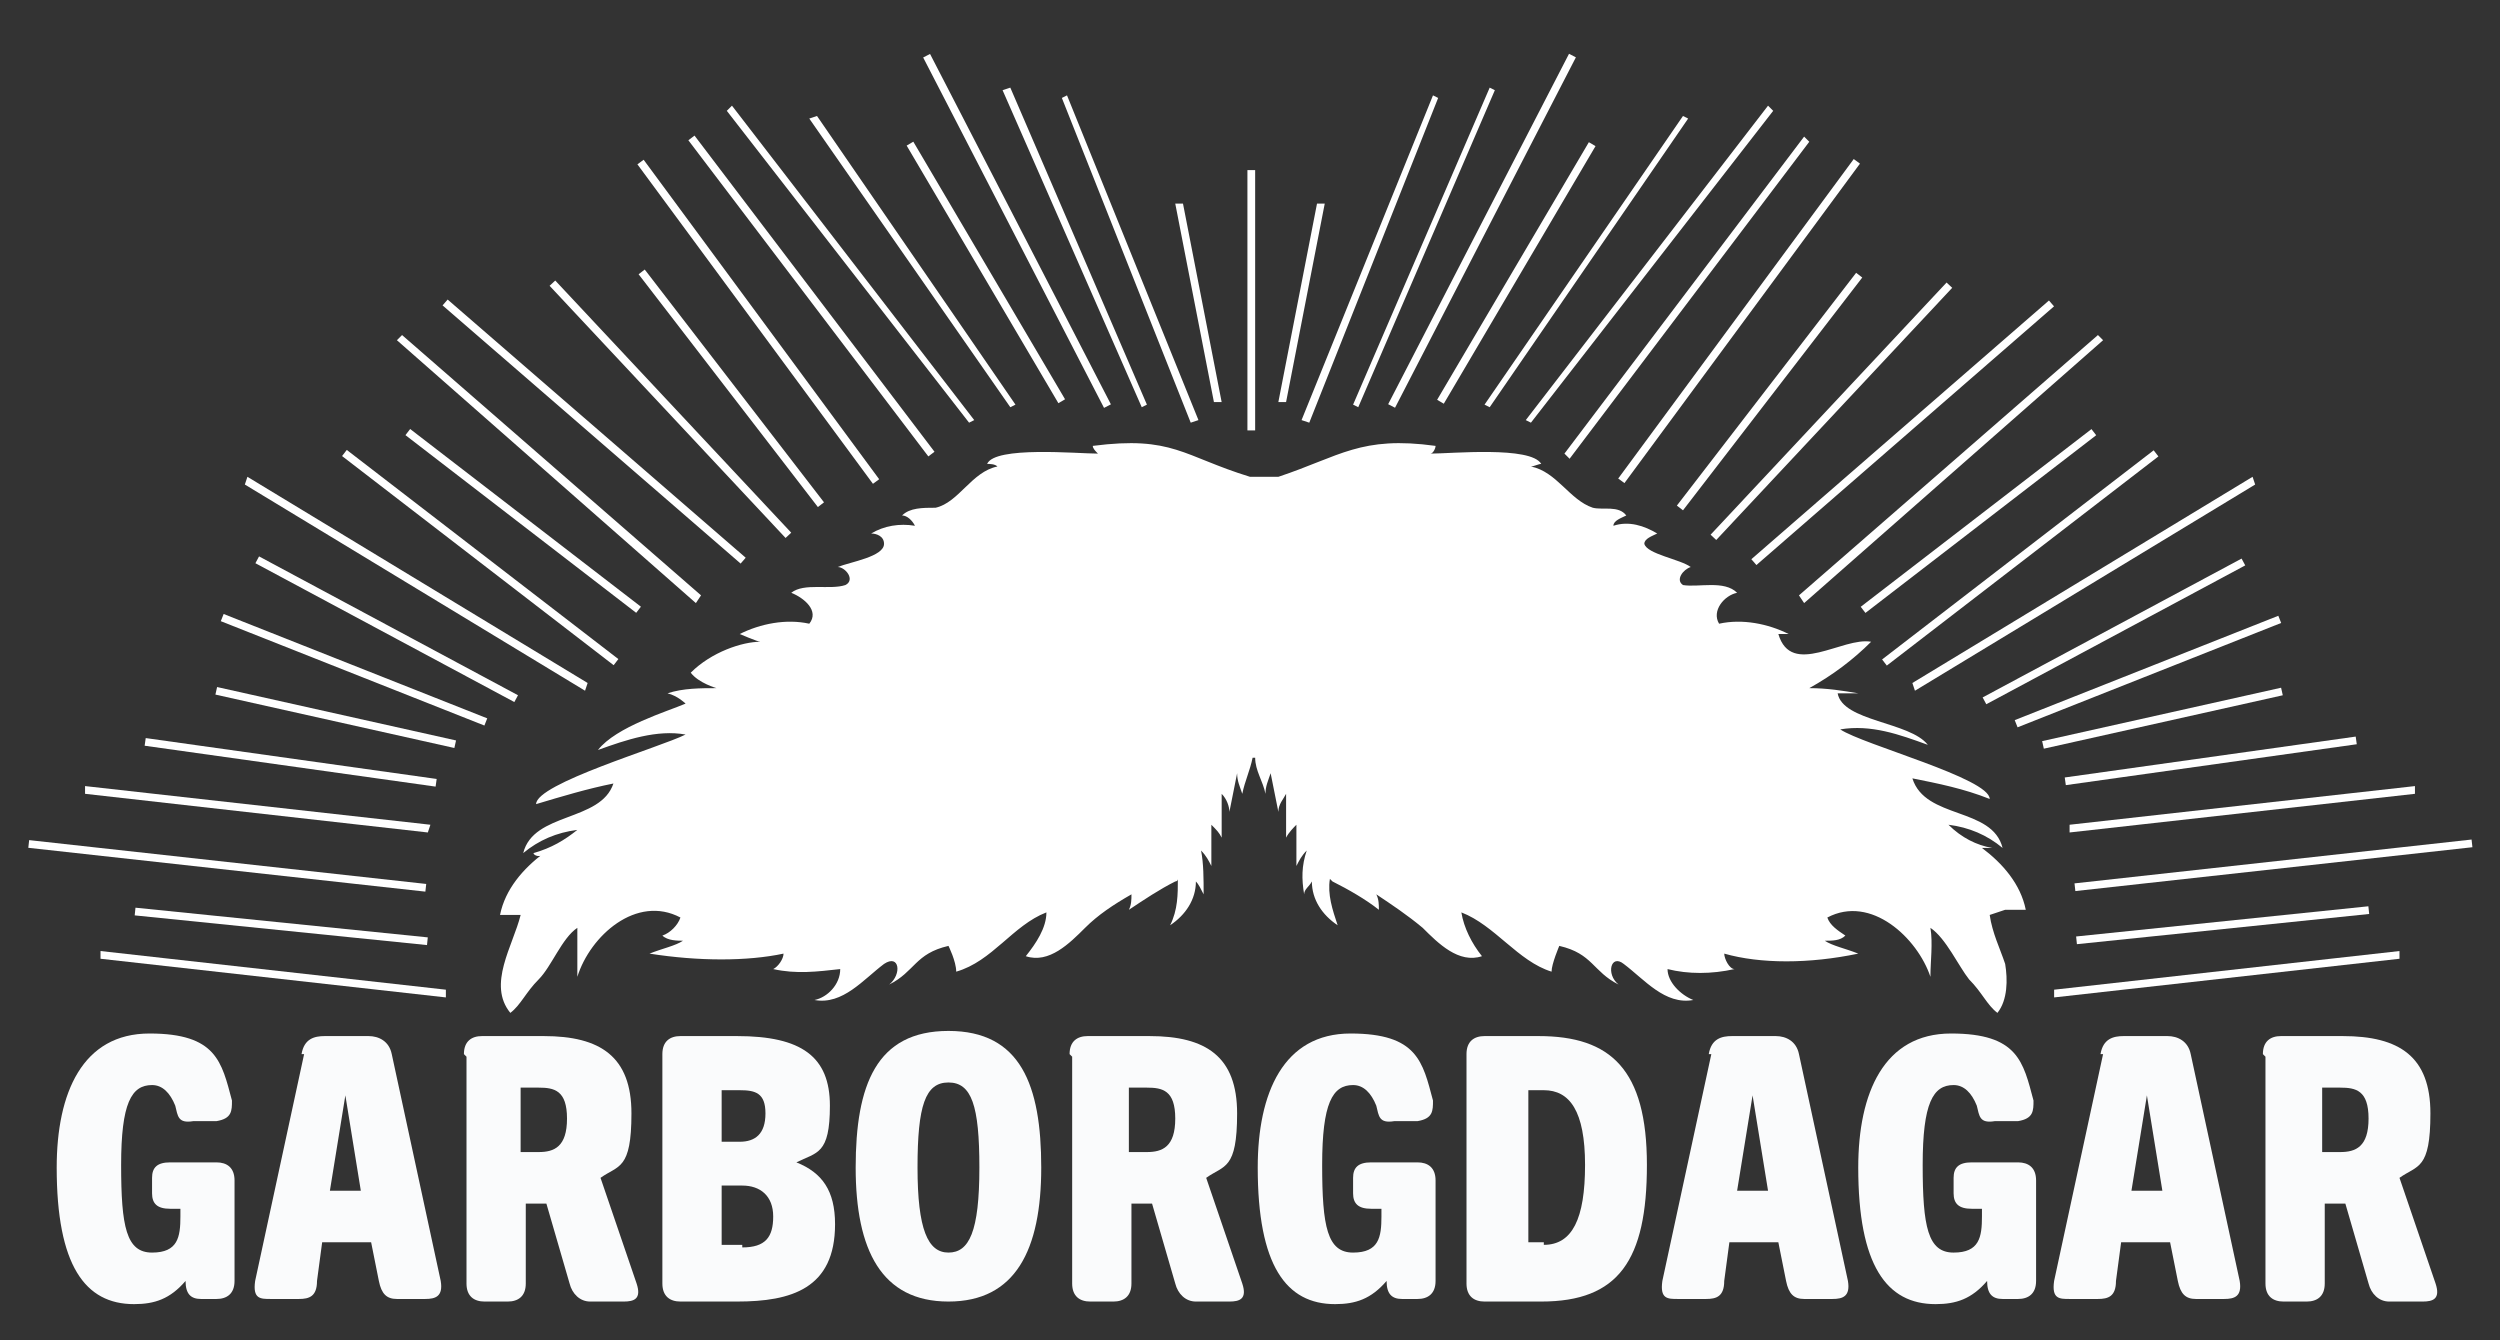
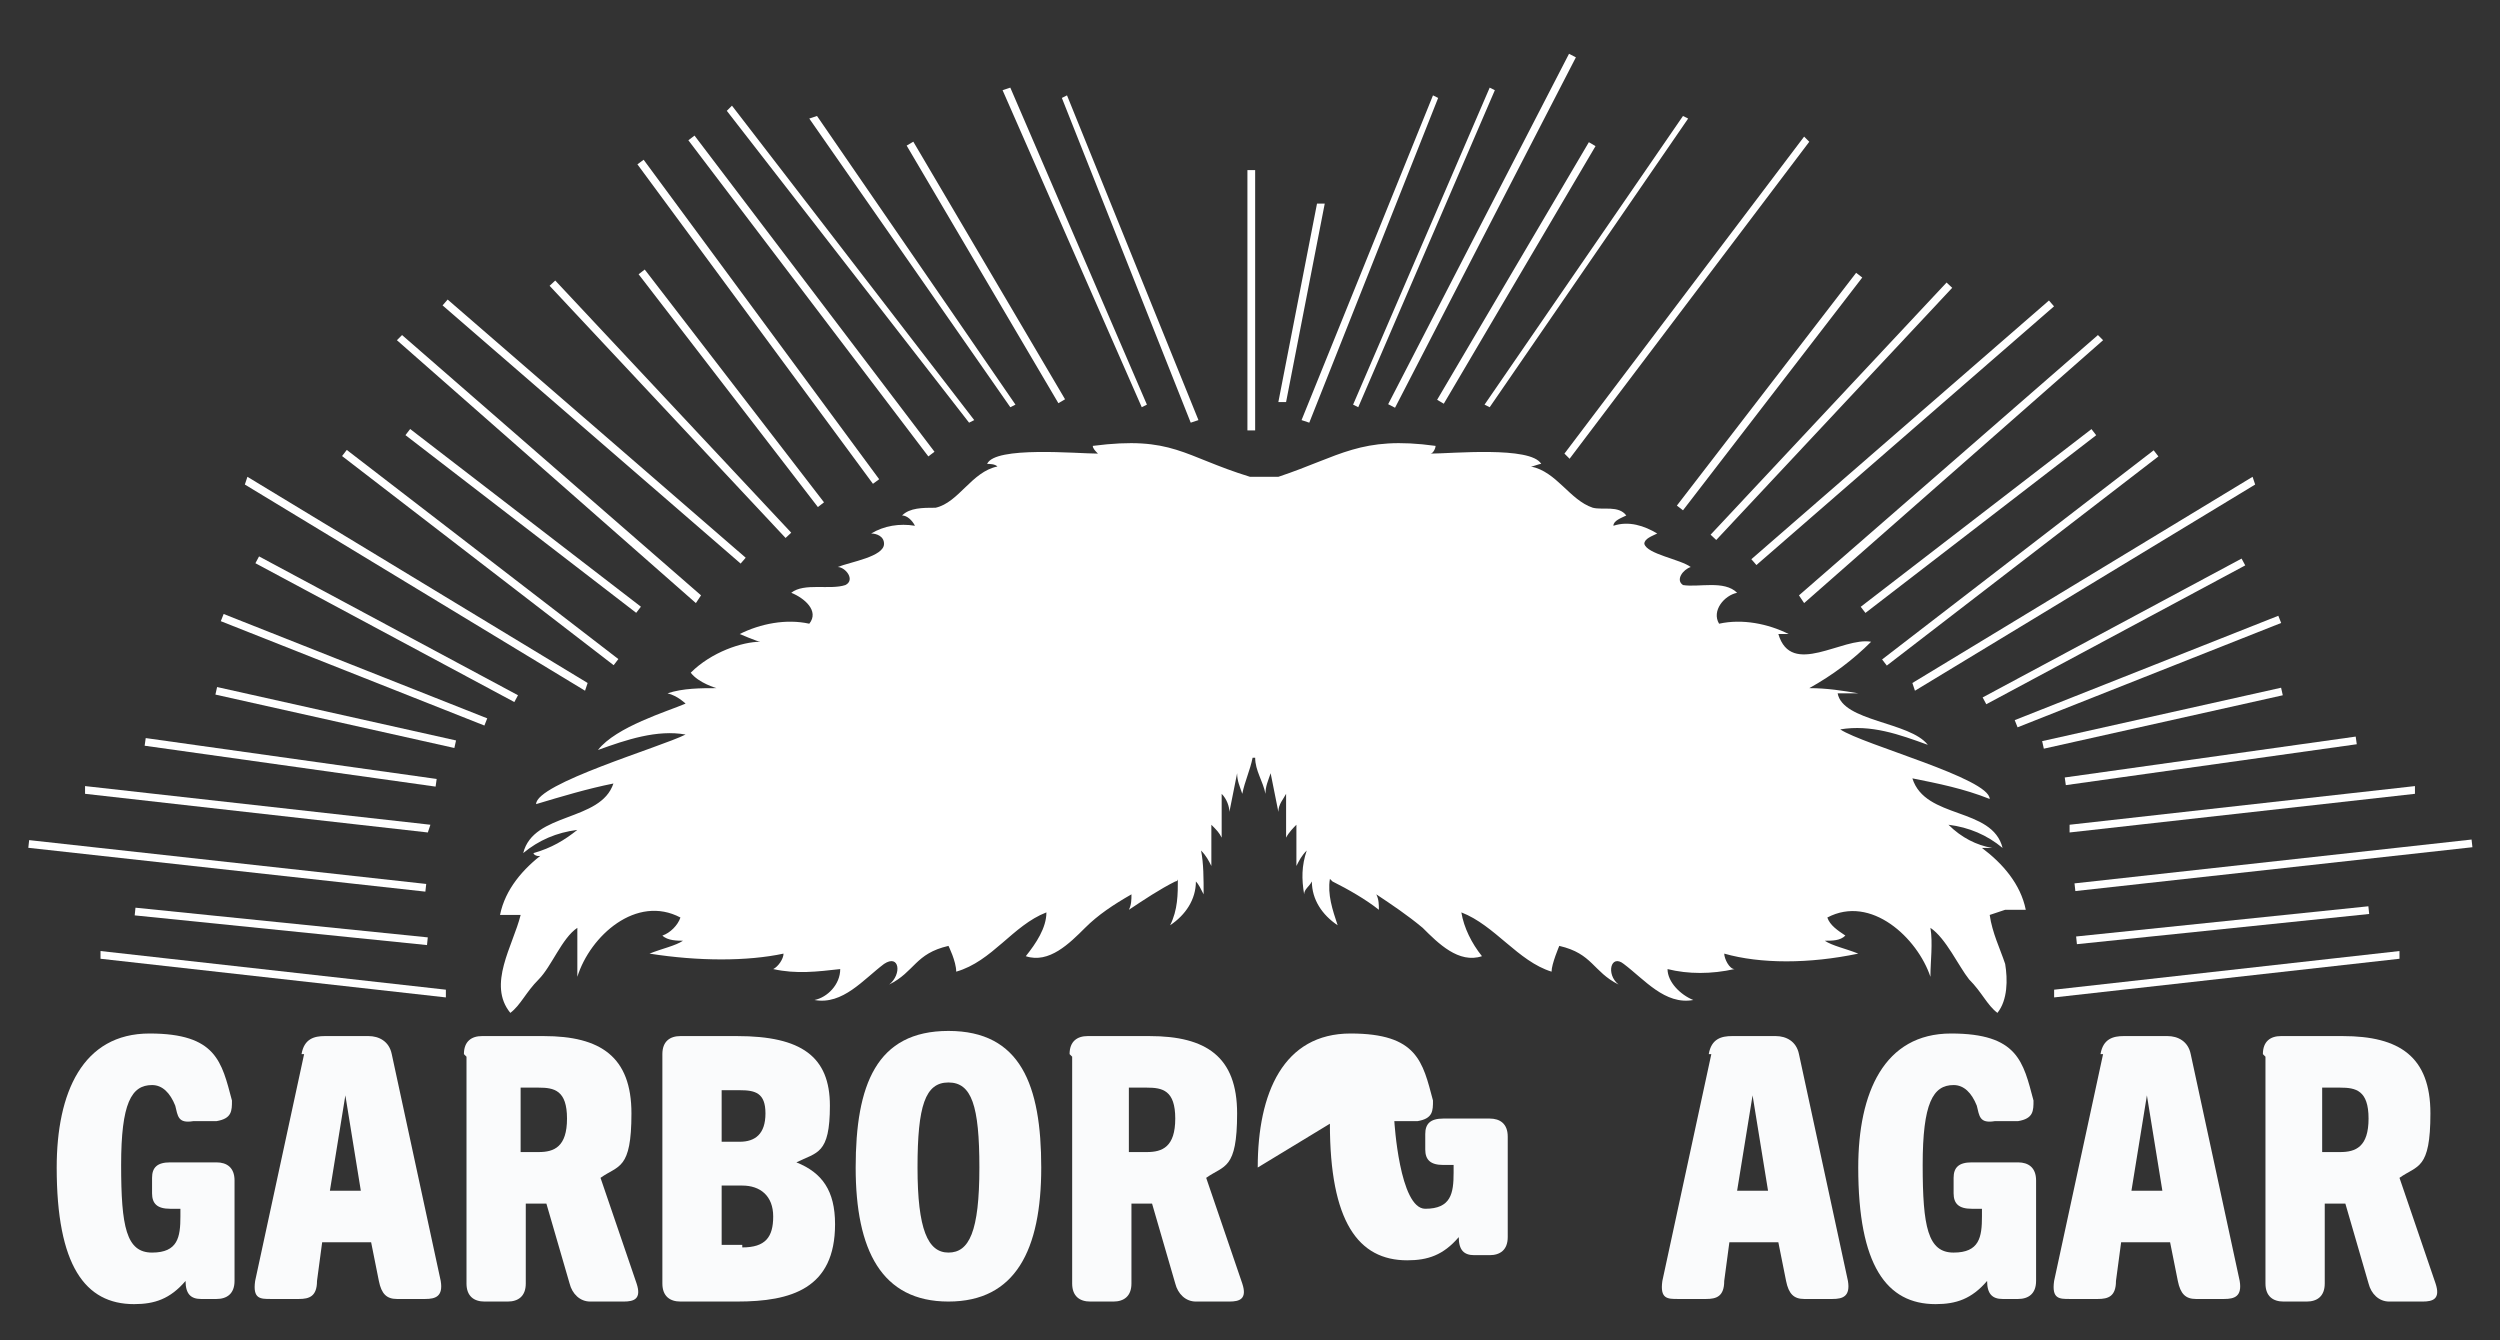
<svg xmlns="http://www.w3.org/2000/svg" id="Layer_1" version="1.1" viewBox="0 0 97 52">
  <rect x="0" y="0" width="97" height="52" fill="#333333" stroke="none" />
  <defs>
    <style>
      .st0 {
        fill: #fafbfc;
      }

      .st1 {
        fill: #fff;
      }
    </style>
  </defs>
  <polygon class="st1" points="49.9 15.6 49.6 15.6 51.1 7.9 51.4 7.9 49.9 15.6" />
  <polygon class="st1" points="50.8 16.4 50.5 16.3 55.6 3.7 55.8 3.8 50.8 16.4" />
  <polygon class="st1" points="52.7 15.8 52.5 15.7 57.8 3.4 58 3.5 52.7 15.8" />
  <rect class="st1" x="49.8" y="8.8" width="15.3" height=".3" transform="translate(23.2 55.9) rotate(-62.7)" />
  <rect class="st1" x="53" y="10.4" width="11.6" height=".3" transform="translate(19.9 55.9) rotate(-59.5)" />
  <polygon class="st1" points="57.8 15.8 57.6 15.7 65.3 4.5 65.5 4.6 57.8 15.8" />
-   <polygon class="st1" points="59.4 16.4 59.2 16.3 68.6 4.1 68.8 4.3 59.4 16.4" />
  <polygon class="st1" points="60.9 17.8 60.7 17.6 70 5.3 70.2 5.5 60.9 17.8" />
-   <rect class="st1" x="59.8" y="12.3" width="15.4" height=".3" transform="translate(17.4 59.4) rotate(-53.6)" />
  <rect class="st1" x="62.9" y="15" width="11.4" height=".3" transform="translate(14.8 60.3) rotate(-52.4)" />
  <rect class="st1" x="64.3" y="15.8" width="13.4" height=".3" transform="translate(10.9 56.9) rotate(-46.9)" />
  <rect class="st1" x="66.2" y="16.6" width="15.3" height=".3" transform="translate(7.1 52.6) rotate(-41)" />
  <polygon class="st1" points="70 23.4 69.8 23.1 81.4 13 81.6 13.2 70 23.4" />
  <rect class="st1" x="71.1" y="20.1" width="11.3" height=".3" transform="translate(3.6 51) rotate(-37.6)" />
  <rect class="st1" x="71.7" y="21.5" width="13.3" height=".3" transform="translate(3.1 52.3) rotate(-37.6)" />
  <polygon class="st1" points="74.3 26.8 74.2 26.5 87.4 18.5 87.5 18.8 74.3 26.8" />
  <rect class="st1" x="76.3" y="24.3" width="11.4" height=".3" transform="translate(-1.8 41.7) rotate(-28.2)" />
  <rect class="st1" x="77.8" y="25.9" width="11" height=".3" transform="translate(-3.7 32.5) rotate(-21.6)" />
  <rect class="st1" x="79.2" y="27.7" width="9.5" height=".3" transform="translate(-4.1 19) rotate(-12.6)" />
  <rect class="st1" x="80.1" y="29.4" width="11.4" height=".3" transform="translate(-3.3 12.2) rotate(-8)" />
  <polygon class="st1" points="80.3 32.3 80.3 32 93.7 30.5 93.7 30.8 80.3 32.3" />
  <rect class="st1" x="80.4" y="33.5" width="15.5" height=".3" transform="translate(-3.1 9.8) rotate(-6.3)" />
  <rect class="st1" x="80.5" y="35.8" width="11.4" height=".3" transform="translate(-3.2 9) rotate(-5.9)" />
  <polygon class="st1" points="79.7 38.7 79.7 38.4 93.1 36.9 93.1 37.2 79.7 38.7" />
-   <polygon class="st1" points="47.1 15.6 45.6 7.9 45.9 7.9 47.4 15.6 47.1 15.6" />
  <polygon class="st1" points="46.2 16.4 41.2 3.8 41.4 3.7 46.5 16.3 46.2 16.4" />
  <polygon class="st1" points="44.3 15.8 38.9 3.5 39.2 3.4 44.5 15.7 44.3 15.8" />
-   <rect class="st1" x="39.3" y="1.3" width=".3" height="15.3" transform="translate(.3 19.1) rotate(-27.3)" />
  <rect class="st1" x="38" y="4.8" width=".3" height="11.6" transform="translate(0 20.8) rotate(-30.5)" />
  <polygon class="st1" points="39.2 15.8 31.4 4.6 31.7 4.5 39.4 15.7 39.2 15.8" />
  <polygon class="st1" points="37.6 16.4 28.2 4.3 28.4 4.1 37.8 16.3 37.6 16.4" />
  <rect class="st1" x="31.4" y="3.8" width=".3" height="15.4" transform="translate(-.6 21.4) rotate(-37.2)" />
  <rect class="st1" x="29.3" y="4.8" width=".3" height="15.4" transform="translate(-1.7 19.9) rotate(-36.4)" />
  <rect class="st1" x="28.2" y="9.4" width=".3" height="11.4" transform="translate(-3.3 20.4) rotate(-37.6)" />
  <rect class="st1" x="25.8" y="9.2" width=".3" height="13.4" transform="translate(-3.8 22) rotate(-43.1)" />
  <rect class="st1" x="22.9" y="9.1" width=".3" height="15.3" transform="translate(-4.7 23.2) rotate(-49.1)" />
  <polygon class="st1" points="27 23.4 15.4 13.2 15.6 13 27.2 23.1 27 23.4" />
  <rect class="st1" x="20.1" y="14.6" width=".3" height="11.3" transform="translate(-8.1 23.9) rotate(-52.4)" />
  <rect class="st1" x="18.5" y="15" width=".3" height="13.3" transform="translate(-9.9 23.2) rotate(-52.4)" />
  <polygon class="st1" points="22.7 26.8 9.5 18.8 9.6 18.5 22.8 26.5 22.7 26.8" />
  <rect class="st1" x="14.9" y="18.8" width=".3" height="11.4" transform="translate(-13.7 26.1) rotate(-61.8)" />
  <rect class="st1" x="13.6" y="20.5" width=".3" height="11" transform="translate(-15.5 29.2) rotate(-68.4)" />
  <rect class="st1" x="12.9" y="23.1" width=".3" height="9.5" transform="translate(-17 34.5) rotate(-77.4)" />
  <rect class="st1" x="11.1" y="23.9" width=".3" height="11.4" transform="translate(-19.6 36.6) rotate(-82)" />
  <polygon class="st1" points="16.6 32.3 3.3 30.8 3.3 30.5 16.7 32 16.6 32.3" />
  <rect class="st1" x="8.7" y="25.9" width=".3" height="15.5" transform="translate(-25.6 38.7) rotate(-83.7)" />
  <rect class="st1" x="10.7" y="30.3" width=".3" height="11.4" transform="translate(-26 43.1) rotate(-84.2)" />
  <polygon class="st1" points="17.3 38.7 3.9 37.2 3.9 36.9 17.3 38.4 17.3 38.7" />
  <rect class="st1" x="48.4" y="6.6" width=".3" height="10.1" />
  <path class="st1" d="M77.8,35.3c.2,0,.6,0,.8,0-.2-1-.9-1.8-1.7-2.4.1,0,.3,0,.4,0-.6-.1-1.2-.4-1.7-.9.8.1,1.5.4,2.1.9-.4-1.6-3-1.1-3.5-2.7,1,.2,2,.4,3,.8,0-.8-4.9-2.1-5.8-2.7,1.2-.2,2.3.2,3.4.6-.7-.9-3.3-.9-3.5-2,.3,0,.6,0,.8,0-.6-.1-1.2-.2-1.9-.2.9-.5,1.7-1.1,2.4-1.8-1.1-.2-3.1,1.4-3.6-.3.1,0,.3,0,.4,0-.8-.4-1.8-.6-2.7-.4-.3-.5.2-1.1.7-1.2-.5-.5-1.5-.2-2.1-.3-.3-.2,0-.6.3-.7-.4-.3-1.7-.5-1.8-.9,0-.2.3-.3.5-.4-.5-.3-1.1-.5-1.7-.3,0-.2.3-.3.5-.4-.3-.4-.9-.2-1.3-.3-.9-.3-1.4-1.4-2.4-1.6.1,0,.3-.1.4-.1-.4-.7-3.5-.4-4.3-.4.1,0,.2-.2.2-.3-2.9-.4-3.7.4-6.1,1.2-.4,0-.7,0-1.1,0,0,0,0,0,0,0-2.6-.8-3-1.6-6.1-1.2,0,.1.1.2.2.3-.8,0-4-.3-4.3.4.1,0,.3,0,.4.1-1,.2-1.5,1.4-2.4,1.6-.5,0-1,0-1.3.3.2,0,.4.2.5.4-.6-.1-1.2,0-1.7.3.2,0,.5.1.5.4,0,.5-1.3.7-1.8.9.3,0,.7.5.3.7-.6.2-1.6-.1-2.1.3.5.2,1.1.7.7,1.2-.9-.2-1.9,0-2.7.4,0,0,.7.3.8.3-.7,0-1.9.4-2.7,1.2.3.4,1,.6,1,.6-.6,0-1.3,0-1.9.2.4.1.7.4.7.4-.7.3-2.7.9-3.4,1.8,1.1-.4,2.3-.8,3.4-.6-1,.5-5.8,1.9-5.8,2.7,1-.3,2-.6,3-.8-.5,1.5-3.1,1.1-3.5,2.7.6-.5,1.3-.8,2.1-.9-.5.4-1,.7-1.7.9,0,.1.3.2.4,0-.8.6-1.5,1.4-1.7,2.4.2,0,.5,0,.8,0-.3,1.2-1.3,2.7-.4,3.8.4-.3.6-.8,1.1-1.3.5-.5.9-1.6,1.5-2,0,.6,0,1.3,0,1.9.5-1.6,2.3-3.2,4-2.3-.1.3-.4.6-.7.7.2.2.6.2.8.2-.3.2-.8.3-1.3.5,1.9.3,3.8.3,5.2,0,0,.2-.2.5-.4.6.9.2,1.7.1,2.6,0,0,.6-.5,1.1-1,1.2,1.1.2,1.9-.8,2.7-1.4.6-.4.7.4.2.8,1-.5,1-1.2,2.3-1.5,0,0,.3.6.3,1,1.4-.4,2.2-1.8,3.5-2.3,0,.6-.4,1.2-.8,1.7.9.3,1.7-.5,2.3-1.1.5-.5,1.1-.9,1.8-1.3,0,.2,0,.4-.1.6.6-.4,1.2-.8,1.8-1.1,0,0,.1,0,.1-.1,0,.6,0,1.2-.3,1.8.6-.4,1-1,1-1.7.1.1.2.3.3.5,0-.6,0-1.2-.1-1.7.2.2.3.4.4.6,0-.5,0-1,0-1.6.2.2.3.3.4.5,0-.6,0-1.2,0-1.7.2.2.3.5.3.7.1-.5.2-1,.3-1.5,0,.3.1.5.2.8.1-.5.3-.9.4-1.4,0,0,0,0,.1,0,0,.5.3.9.4,1.4,0-.3.1-.5.2-.8.1.5.2,1,.3,1.5,0-.3.2-.5.3-.7,0,.6,0,1.2,0,1.7.1-.2.3-.4.4-.5,0,.5,0,1,0,1.6.1-.2.2-.4.4-.6-.2.6-.2,1.1-.1,1.7,0-.2.2-.3.3-.5,0,.7.4,1.3,1,1.7-.2-.6-.4-1.2-.3-1.8,0,0,0,0,.1.1.6.3,1.3.7,1.8,1.1,0-.2,0-.4-.1-.6.6.4,1.2.8,1.8,1.3.6.6,1.4,1.4,2.3,1.1-.4-.5-.7-1.1-.8-1.7,1.3.5,2.2,1.9,3.5,2.3,0-.3.3-1,.3-1,1.3.3,1.3,1,2.3,1.5-.5-.4-.3-1.2.2-.8.8.6,1.6,1.6,2.7,1.4-.5-.2-1-.7-1-1.2.8.2,1.7.2,2.6,0-.2,0-.4-.4-.4-.6,1.4.4,3.3.4,5.2,0-.5-.2-1-.3-1.3-.5.3,0,.6,0,.8-.2-.3-.2-.6-.4-.7-.7,1.7-.9,3.5.8,4,2.3,0-.6.1-1.3,0-1.9.6.4,1.1,1.5,1.5,2,.5.5.7,1,1.1,1.3.4-.5.4-1.3.3-1.9-.2-.6-.5-1.2-.6-1.9" />
  <path class="st0" d="M2.2,45.3c0-2.9,1-5.2,3.6-5.2s2.8,1.1,3.2,2.6c0,.4,0,.7-.6.8h-.9c-.6.1-.6-.2-.7-.6-.2-.5-.5-.8-.9-.8-.8,0-1.2.7-1.2,3.1s.2,3.4,1.2,3.4,1.1-.6,1.1-1.4v-.3h-.4c-.5,0-.7-.2-.7-.6v-.6c0-.4.2-.6.7-.6h1.8c.4,0,.7.2.7.7v3.9c0,.5-.3.7-.7.7h-.6c-.4,0-.6-.2-.6-.7h0s0,0,0,0c-.6.7-1.2.9-2,.9-1.9,0-3-1.5-3-5.3" />
  <path class="st0" d="M11.7,40.9c.1-.6.5-.7.9-.7h1.7c.4,0,.8.2.9.7l1.9,8.8c.1.6-.2.7-.6.7h-1.1c-.4,0-.6-.2-.7-.7l-.3-1.5h-1.9l-.2,1.5c0,.6-.3.7-.7.7h-1.1c-.4,0-.7,0-.6-.7l1.9-8.8ZM14,46.2l-.6-3.7h0l-.6,3.7h1.3Z" />
  <path class="st0" d="M18,40.9c0-.5.3-.7.7-.7h2.4c2.2,0,3.4.8,3.4,3s-.5,2-1.2,2.5l1.4,4.1c.2.6-.1.7-.5.7h-1.3c-.4,0-.7-.3-.8-.7l-.9-3.1h-.8v3.1c0,.5-.3.7-.7.7h-.9c-.4,0-.7-.2-.7-.7v-8.8ZM20.9,44.7c.6,0,1.1-.2,1.1-1.3s-.5-1.2-1.1-1.2h-.7v2.5h.6Z" />
  <path class="st0" d="M25.7,40.9c0-.5.3-.7.7-.7h2.2c2.5,0,3.6.8,3.6,2.7s-.5,1.8-1.3,2.2h0c1,.4,1.5,1.1,1.5,2.4,0,2.5-1.7,3-3.8,3h-2.2c-.4,0-.7-.2-.7-.7v-8.8ZM28.7,44.3c.6,0,1-.3,1-1.1s-.4-.9-1-.9h-.7v2h.7ZM28.8,48.4c.9,0,1.2-.4,1.2-1.2s-.5-1.2-1.2-1.2h-.8v2.3h.8Z" />
  <path class="st0" d="M33.2,45.3c0-3.2.8-5.3,3.6-5.3s3.6,2.1,3.6,5.3-1,5.2-3.6,5.2-3.6-2-3.6-5.2M38,45.3c0-2.4-.3-3.3-1.2-3.3s-1.2.9-1.2,3.3.4,3.3,1.2,3.3,1.2-.8,1.2-3.3" />
  <path class="st0" d="M41.5,40.9c0-.5.3-.7.7-.7h2.4c2.2,0,3.4.8,3.4,3s-.5,2-1.2,2.5l1.4,4.1c.2.6-.1.7-.5.7h-1.3c-.4,0-.7-.3-.8-.7l-.9-3.1h-.8v3.1c0,.5-.3.7-.7.7h-.9c-.4,0-.7-.2-.7-.7v-8.8ZM44.5,44.7c.6,0,1.1-.2,1.1-1.3s-.5-1.2-1.1-1.2h-.7v2.5h.6Z" />
-   <path class="st0" d="M48.8,45.3c0-2.9,1-5.2,3.6-5.2s2.8,1.1,3.2,2.6c0,.4,0,.7-.6.8h-.9c-.6.1-.6-.2-.7-.6-.2-.5-.5-.8-.9-.8-.8,0-1.2.7-1.2,3.1s.2,3.4,1.2,3.4,1.1-.6,1.1-1.4v-.3h-.4c-.5,0-.7-.2-.7-.6v-.6c0-.4.2-.6.7-.6h1.8c.4,0,.7.2.7.7v3.9c0,.5-.3.7-.7.7h-.6c-.4,0-.6-.2-.6-.7h0s0,0,0,0c-.6.7-1.2.9-2,.9-1.9,0-3-1.5-3-5.3" />
-   <path class="st0" d="M56.9,40.9c0-.5.3-.7.7-.7h2.1c2.8,0,4.2,1.3,4.2,5s-1.1,5.3-4.1,5.3h-2.2c-.4,0-.7-.2-.7-.7v-8.8ZM59.9,48.3c1.1,0,1.6-1,1.6-3.1s-.6-2.9-1.6-2.9h-.6v5.9h.6Z" />
+   <path class="st0" d="M48.8,45.3c0-2.9,1-5.2,3.6-5.2s2.8,1.1,3.2,2.6c0,.4,0,.7-.6.8h-.9s.2,3.4,1.2,3.4,1.1-.6,1.1-1.4v-.3h-.4c-.5,0-.7-.2-.7-.6v-.6c0-.4.2-.6.7-.6h1.8c.4,0,.7.2.7.7v3.9c0,.5-.3.7-.7.7h-.6c-.4,0-.6-.2-.6-.7h0s0,0,0,0c-.6.7-1.2.9-2,.9-1.9,0-3-1.5-3-5.3" />
  <path class="st0" d="M66.3,40.9c.1-.6.5-.7.9-.7h1.7c.4,0,.8.2.9.7l1.9,8.8c.1.6-.2.7-.6.7h-1.1c-.4,0-.6-.2-.7-.7l-.3-1.5h-1.9l-.2,1.5c0,.6-.3.7-.7.7h-1.1c-.4,0-.7,0-.6-.7l1.9-8.8ZM68.6,46.2l-.6-3.7h0l-.6,3.7h1.3Z" />
  <path class="st0" d="M72.1,45.3c0-2.9,1-5.2,3.6-5.2s2.8,1.1,3.2,2.6c0,.4,0,.7-.6.8h-.9c-.6.1-.6-.2-.7-.6-.2-.5-.5-.8-.9-.8-.8,0-1.2.7-1.2,3.1s.2,3.4,1.2,3.4,1.1-.6,1.1-1.4v-.3h-.4c-.5,0-.7-.2-.7-.6v-.6c0-.4.2-.6.7-.6h1.8c.4,0,.7.2.7.7v3.9c0,.5-.3.7-.7.7h-.6c-.4,0-.6-.2-.6-.7h0s0,0,0,0c-.6.7-1.2.9-2,.9-1.9,0-3-1.5-3-5.3" />
  <path class="st0" d="M81.5,40.9c.1-.6.5-.7.9-.7h1.7c.4,0,.8.2.9.7l1.9,8.8c.1.6-.2.7-.6.7h-1.1c-.4,0-.6-.2-.7-.7l-.3-1.5h-1.9l-.2,1.5c0,.6-.3.7-.7.7h-1.1c-.4,0-.7,0-.6-.7l1.9-8.8ZM83.9,46.2l-.6-3.7h0l-.6,3.7h1.3Z" />
  <path class="st0" d="M87.8,40.9c0-.5.3-.7.7-.7h2.4c2.2,0,3.4.8,3.4,3s-.5,2-1.2,2.5l1.4,4.1c.2.6-.1.7-.5.7h-1.3c-.4,0-.7-.3-.8-.7l-.9-3.1h-.8v3.1c0,.5-.3.7-.7.7h-.9c-.4,0-.7-.2-.7-.7v-8.8ZM90.8,44.7c.6,0,1.1-.2,1.1-1.3s-.5-1.2-1.1-1.2h-.7v2.5h.6Z" />
</svg>